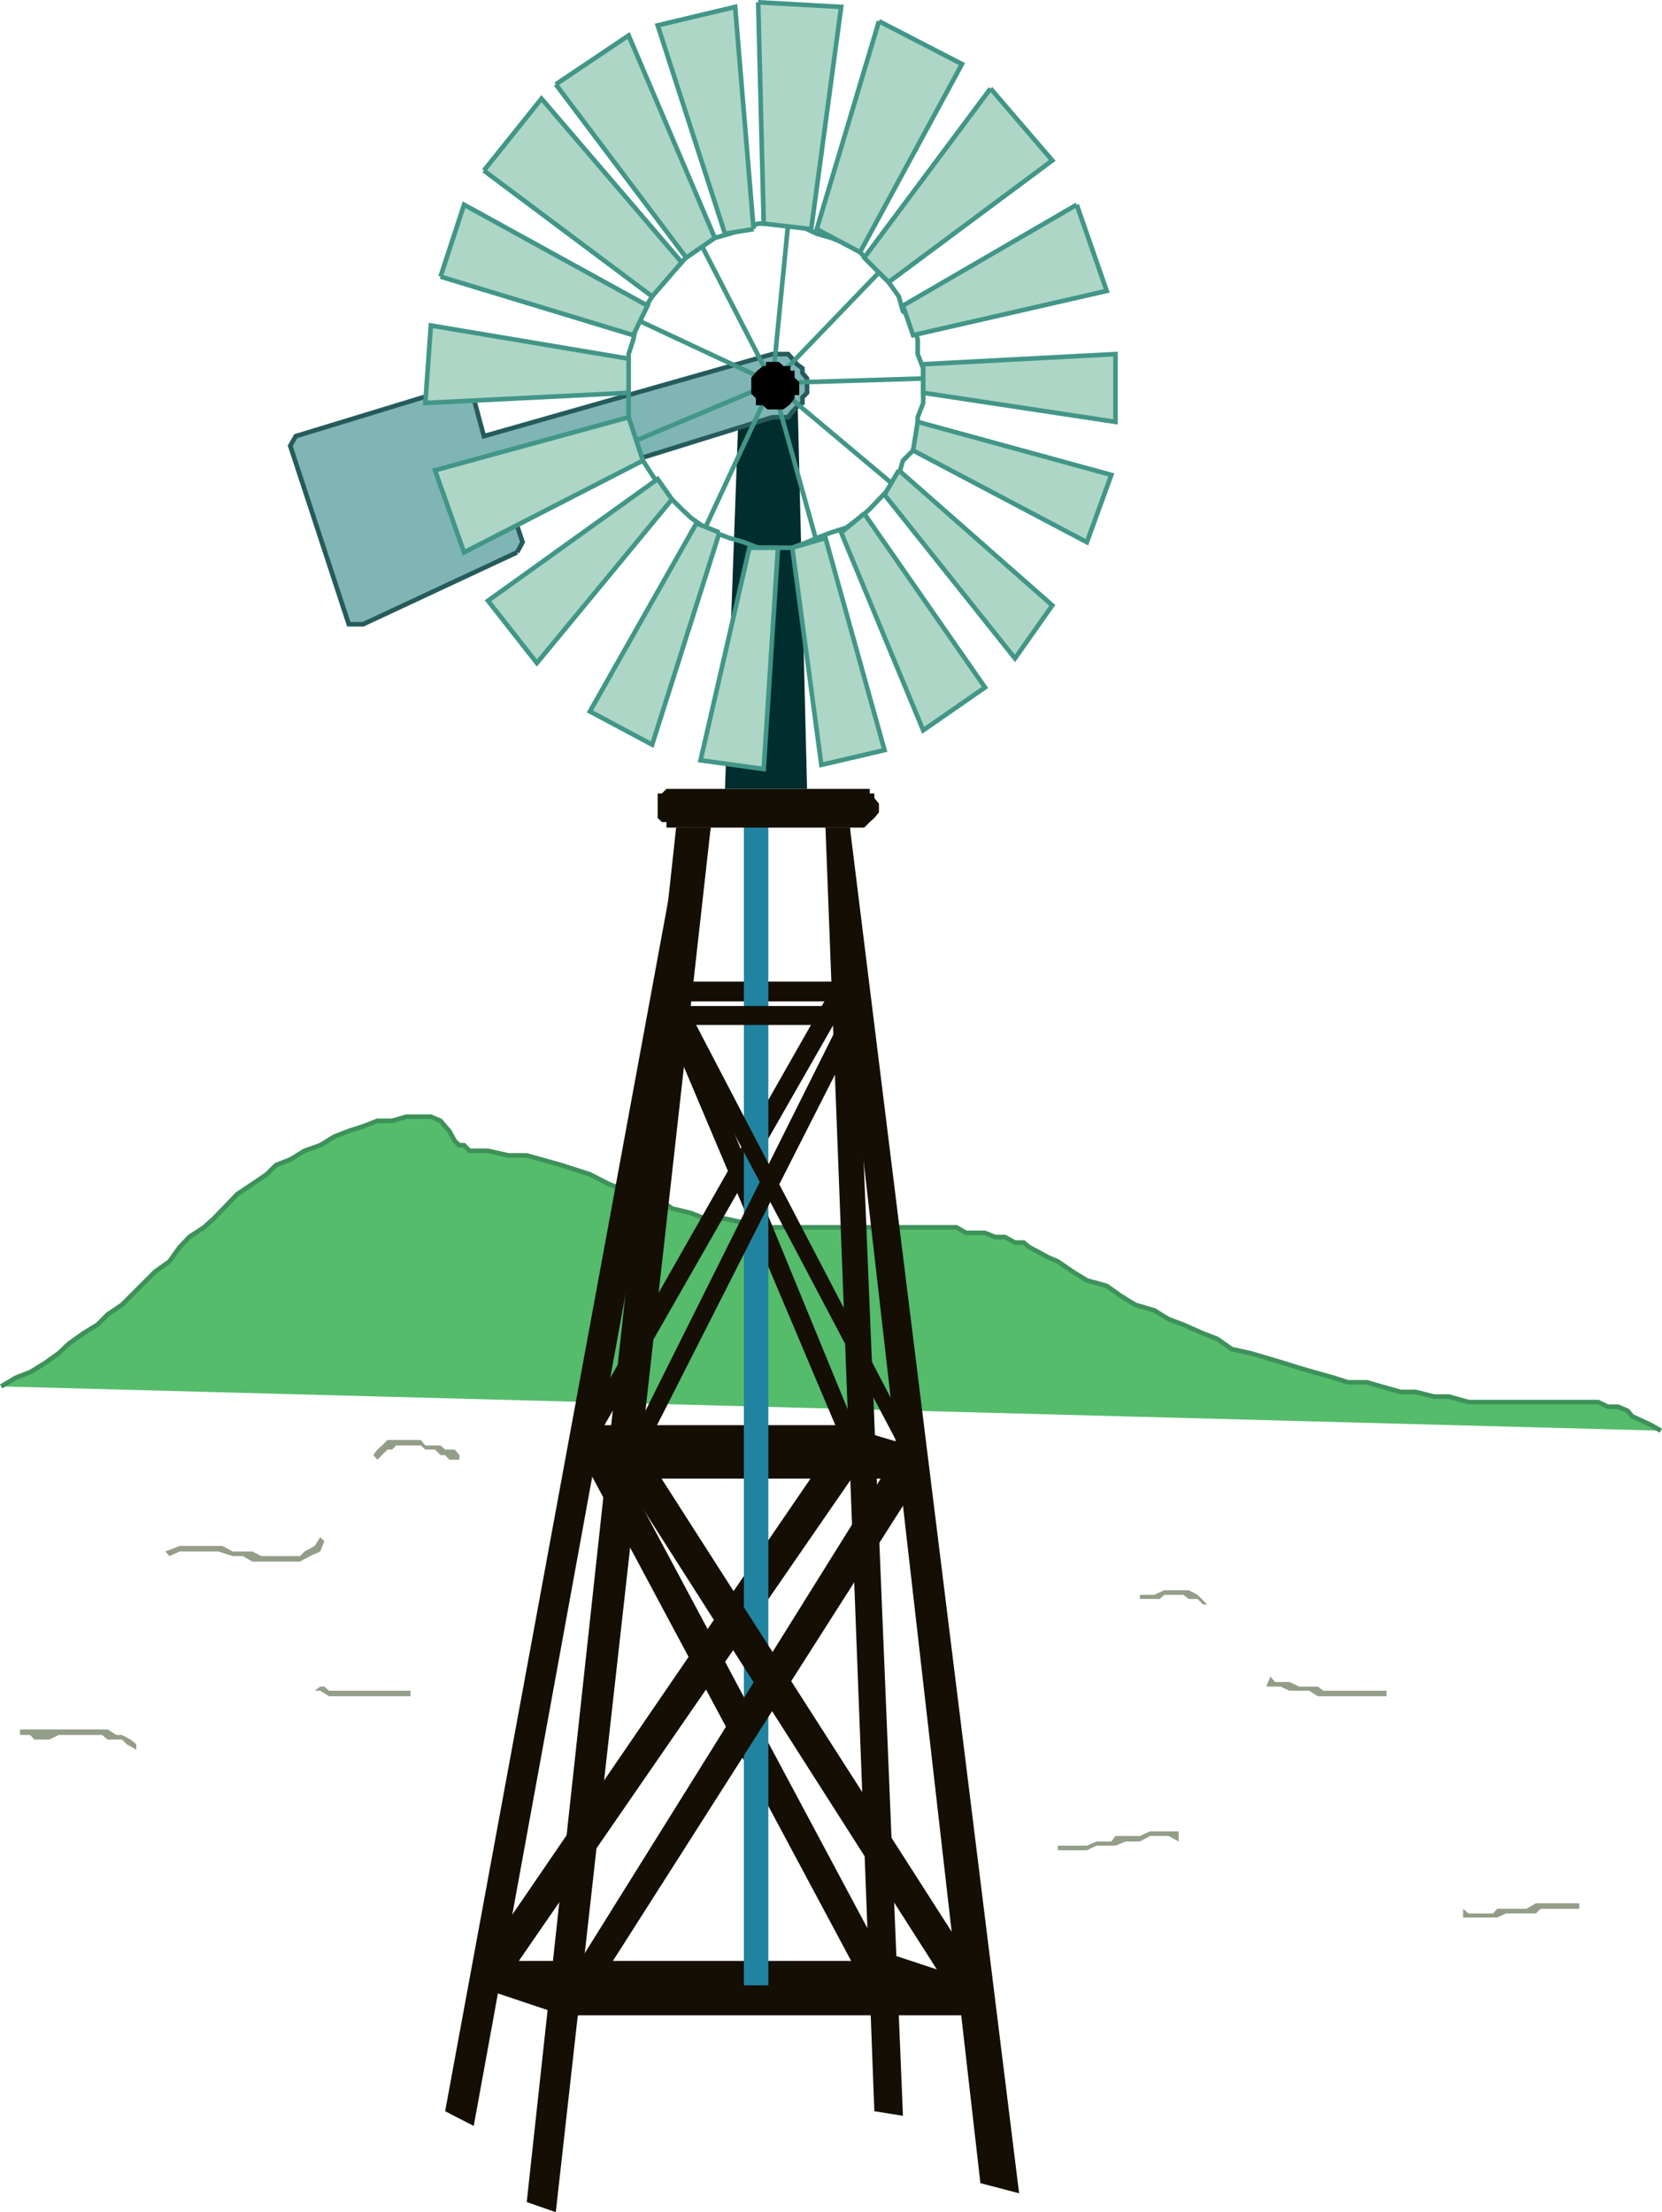
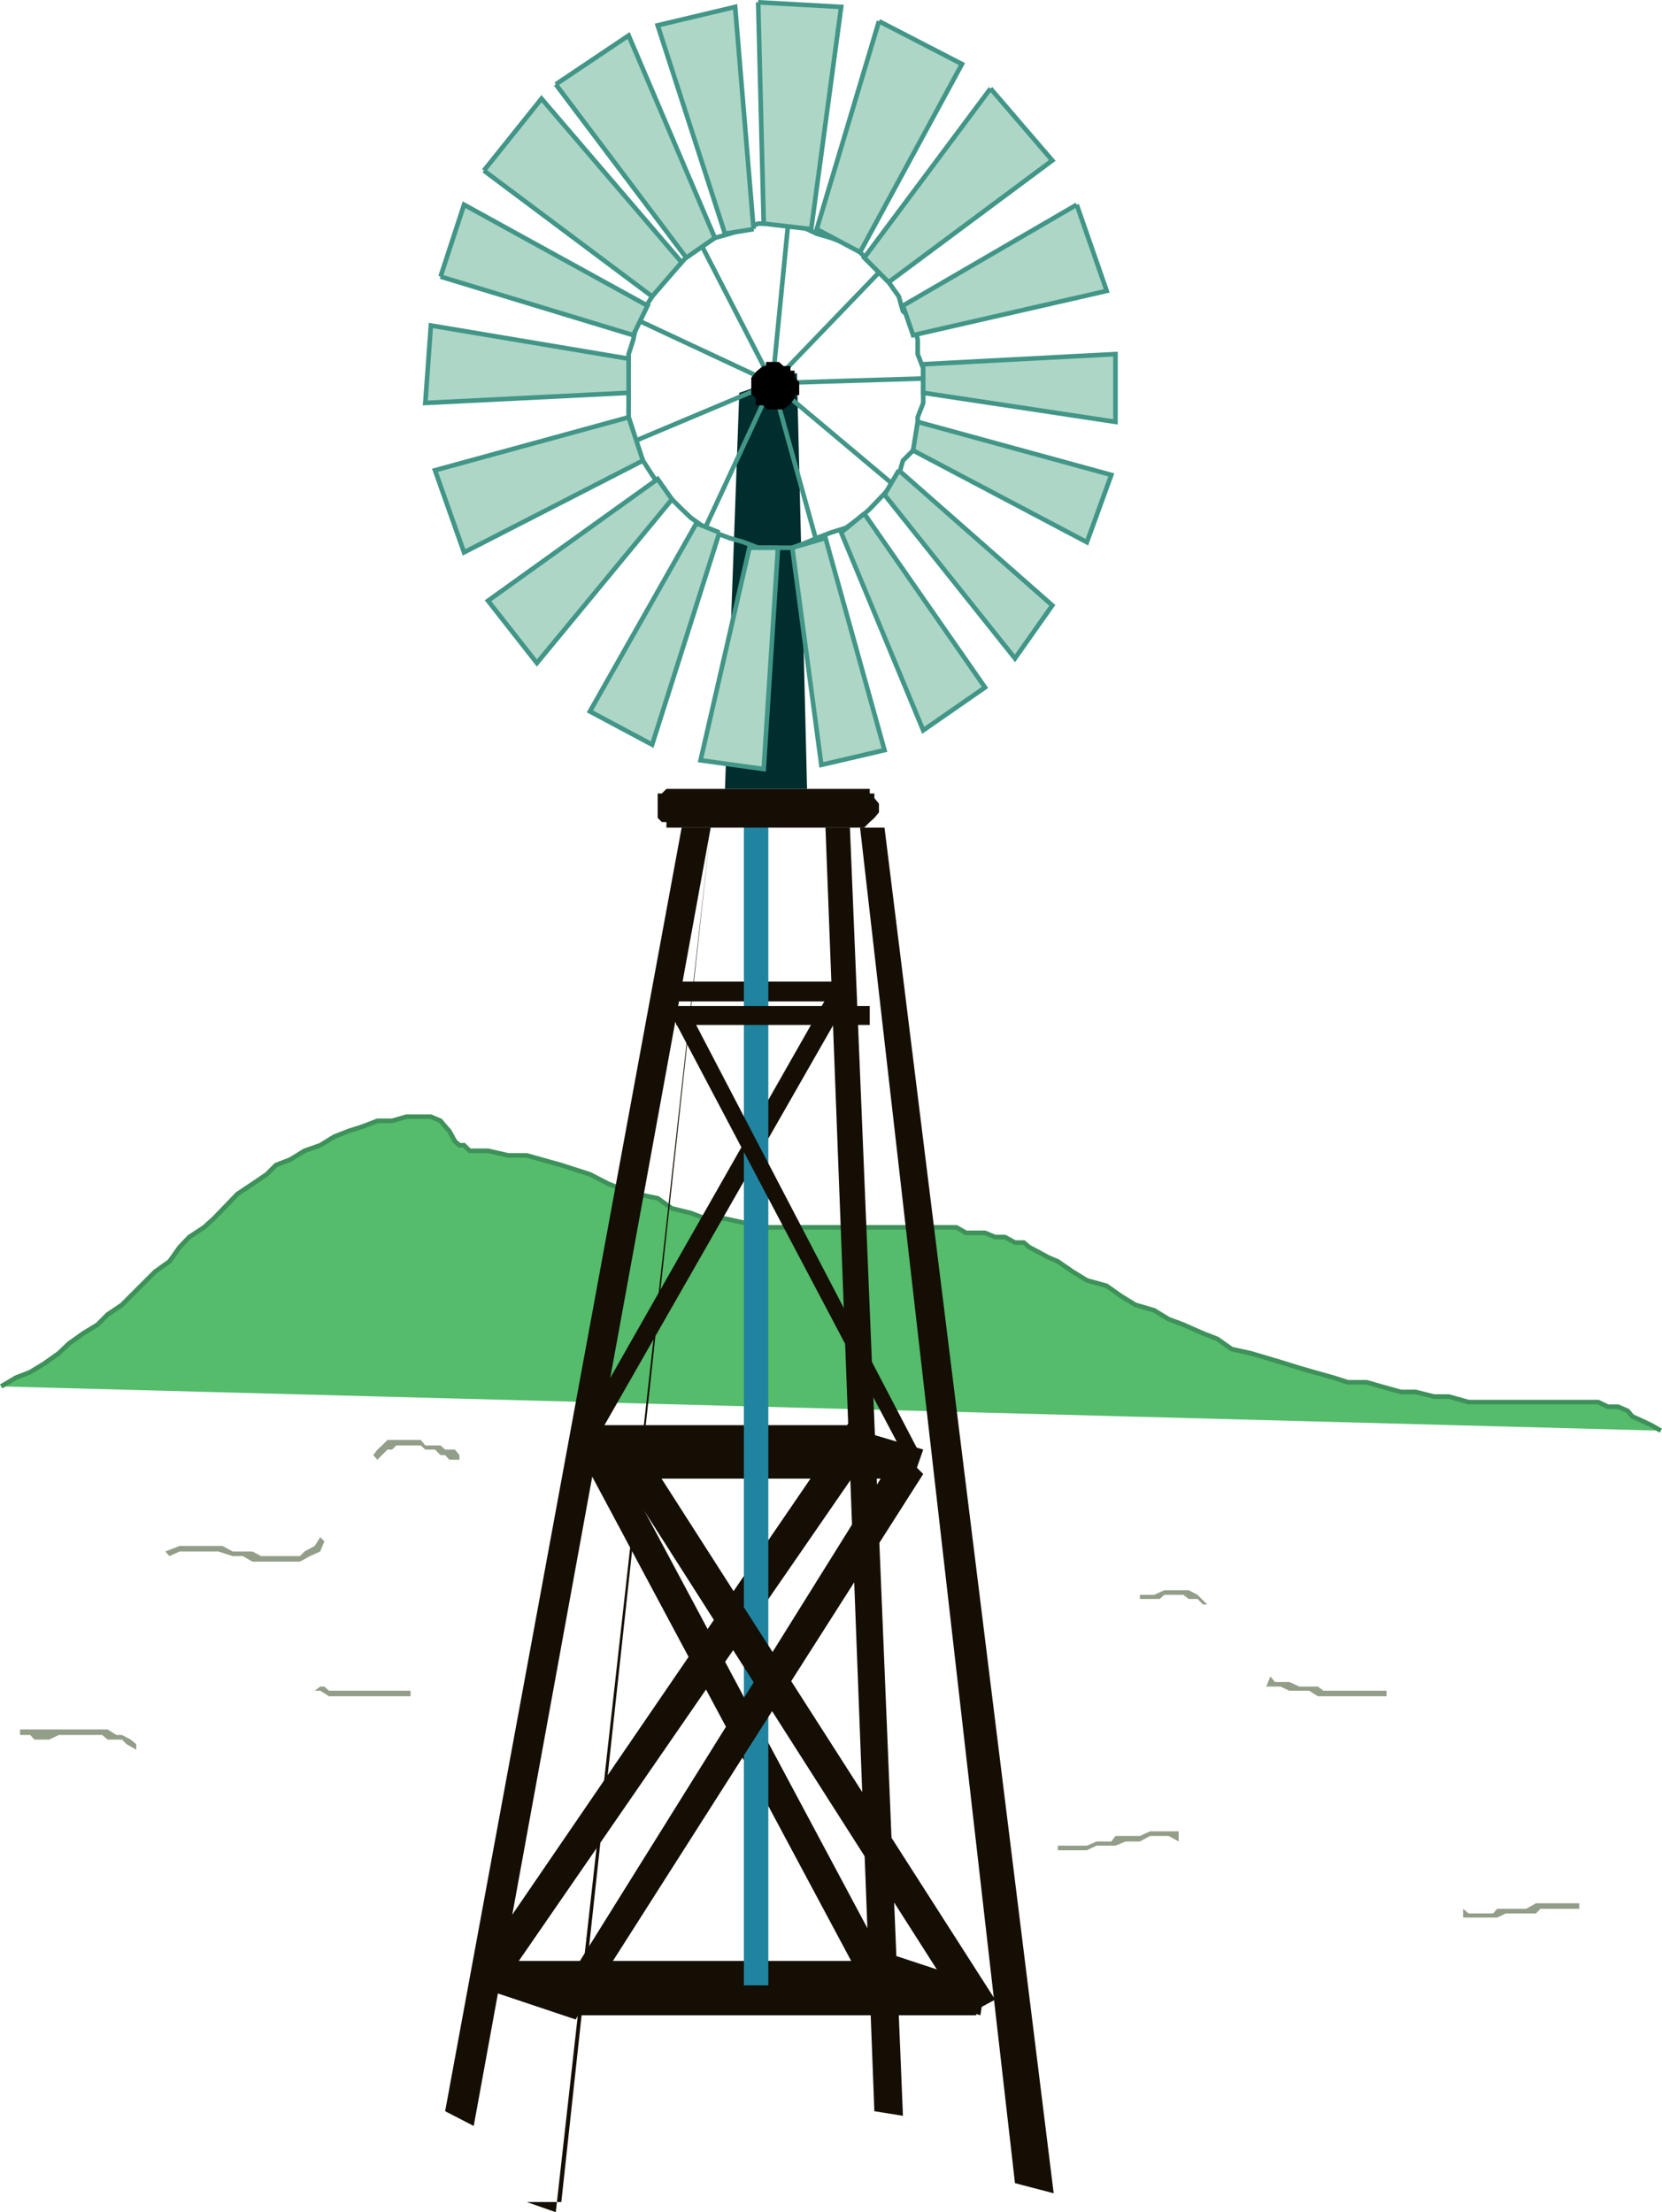
<svg xmlns="http://www.w3.org/2000/svg" width="360.503" height="479.799">
  <path fill="#54bc6b" d="m360.254 310.299-2.097-1.203-1.903-.899-2.199-1-1-1.199-2.097-.902h-2.204l-2.097-1h-28.102l-4.3-1.2h-3.2l-4-1h-3.199l-4.3-1.199-3.098-.898h-4.102l-3.102-1-4.296-1.203-3.102-.899-3.2-1-4-1.199-3.402-1-4.097-.902-3.102-2.2-3.097-1.199-4.301-1.898-3.2-1.203-3.101-1.899-4.102-1.199-3.097-1.902-3.102-2.2-4.3-1.199-3.098-1.898-3.2-2.203-2.101-.899-2.2-1.199-1.902-1-1.199-1h-1.898l-2.2-1.199h-2.101l-2.2-.902h-4.1l-2.098-1.2h-44l-2.102-1-4.102-.898h-4.296l-3.102-1.203-4.102-1-3.097-2.2-4.403-.898-3.097-1-3.102-1.199-4.097-2.102-6.204-2-4.296-1.199-3.204-.902h-4l-4.398-1h-4l-1.2-1.2h-1l-1-.898-1.198-2.199-.903-1-1-1.203-2.097-.899h-5.301l-3.102.899h-3.199l-3.102 1.203-3.097 1-3.102 1.2-3.097 1.898-3.403 1.199-3.097 1.902-3.102 1.2-2 2-3.102 2.101-3.296 2.2-2 2.097-3.102 3.203-2.102 1.898-3.199 2.102-2.097 2.2-2.204 3.097-3.097 2.203-1.903 1.898-3.398 3.399-1.898 1.902-3.102 2.098-2.2 2.203-3.1 1.898-3.098 2.2-2.204 2.101-3.097 2.2-3.102 1.898-3.097 1.203-3.204 1.898 360 9.602" />
  <path fill="none" stroke="#3d9159" stroke-miterlimit="10" stroke-width=".998" d="m360.254 310.299-2.097-1.203-1.903-.899-2.199-1-1-1.199-2.097-.902h-2.204l-2.097-1h-28.102l-4.3-1.2h-3.2l-4-1h-3.199l-4.3-1.199-3.098-.898h-4.102l-3.102-1-4.296-1.203-3.102-.899-3.2-1-4-1.199-3.402-1-4.097-.902-3.102-2.2-3.097-1.199-4.301-1.898-3.2-1.203-3.101-1.899-4.102-1.199-3.097-1.902-3.102-2.2-4.3-1.199-3.098-1.898-3.2-2.203-2.101-.899-2.2-1.199-1.902-1-1.199-1h-1.898l-2.2-1.199h-2.101l-2.2-.902h-4.1l-2.098-1.2h-44l-2.102-1-4.102-.898h-4.296l-3.102-1.203-4.102-1-3.097-2.2-4.403-.898-3.097-1-3.102-1.199-4.097-2.102-6.204-2-4.296-1.199-3.204-.902h-4l-4.398-1h-4l-1.2-1.2h-1l-1-.898-1.198-2.199-.903-1-1-1.203-2.097-.899h-5.301l-3.102.899h-3.199l-3.102 1.203-3.097 1-3.102 1.2-3.097 1.898-3.403 1.199-3.097 1.902-3.102 1.2-2 2-3.102 2.101-3.296 2.2-2 2.097-3.102 3.203-2.102 1.898-3.199 2.102-2.097 2.2-2.204 3.097-3.097 2.203-1.903 1.898-3.398 3.399-1.898 1.902-3.102 2.098-2.2 2.203-3.1 1.898-3.098 2.2-2.204 2.101-3.097 2.2-3.102 1.898-3.097 1.203-3.204 1.898" />
  <path fill="#150e04" d="m96.555 457.897 6.2 3.199 51.402-281.598h-6.301l-51.3 278.399m93.101 0 6.199 1-11.5-279.399h-5.3l10.6 278.399" />
  <path fill="#150e04" d="m187.458 430.596 6.296-1.899-63.898-119.601-6.2 2.203 63.802 119.297m-3.102-213.399v-4.3h-41.7v4.3h41.7" />
  <path fill="#150e04" d="m212.657 437.096 1-6.5-21.801-7.2-2.2 6.2 23 7.5m-87.8.902 1.898-6.199-22.796-7.5-1.204 6.297 22.102 7.402m12.5-117.301.898-6.3-13.398-4.098-2.2 6.297 14.7 4.101m60.699 0 2.2-6.3-13.7-4.098-2.199 6.297 13.7 4.101" />
  <path fill="#150e04" d="M192.754 431.799v-6.5h-87.796v6.5h87.796m4.301-111.102v-6.3h-61.898v6.3h61.898" />
  <path fill="#150e04" d="M187.458 316.596v-7.5h-60.704v7.5h60.704m-84.704 110.902 5.301 4.301 81.602-118.3-5.301-5.302-81.602 119.301" />
-   <path fill="#150e04" d="m184.356 316.596 3.102-2.2-41.704-101.5-4.296 2.2 42.898 101.5" />
  <path fill="#150e04" d="m125.856 310.299 4 1 55.7-97.402-4.302-1-55.398 97.402" />
  <path fill="#002d2d" d="m157.254 171.096 3.102-85.899 12.5-4.3 2.2 90.199h-17.802" />
-   <path fill="#7fb5b5" stroke="#265b5b" stroke-miterlimit="10" stroke-width=".998" d="m112.157 119.799-33.403 15.598h-3.097l-12.7-38.7 1.2-2.101 37.699-11.5 3.102 11.5 62.597-17.797h3.403l.898 1 1 1.2 1.2.898v1l1 1.199v3.101l-1 1v1.2l-1.2.902-1 1-.898 1.2h-3.403l-57.3 17.8 3.101 9.297-1.2 2.203" />
  <path fill="none" stroke="#429687" stroke-miterlimit="10" stroke-width=".998" d="M167.555 48.498h4.301l3.2 1.2 2.1 1 3.098.898 3.204 1.203 3.097 1.898 2.102 2.2 2 2.199 2.097 2.101 2.204 3.102.898 3.2 2.2 1.898 1 4.3V76.8l1.198 3.098v7.5l-1.199 3.101v3.098l-1 4.101-2.199 2.2-.898 3.101-2.204 3.098-2.097 2.203-2 2.098-2.102 1.902-3.097 2.2-3.204 1-3.097 1.198-2.102.899-3.199 1.203h-7.398l-3.102-1.203-3.102-.899-3.199-1.199-2.097-1-3.102-2.199-2-1.902-2.102-2.098-2.199-2.203-2.097-3.098-2-3.101-1.204-2.2-.898-4.101-1-3.098V76.8l1-3.102.898-4.3 1.204-1.899 2-3.199 2.097-3.102 2.2-2.101 2.101-2.2 2-2.199 3.102-1.898 2.097-1.203 3.2-.899 3.101-1 3.102-1.199h3.097" />
  <path fill="none" stroke="#429687" stroke-miterlimit="10" stroke-width=".998" d="m170.958 48.498-3.403 34.598 23.102-24m9.597 23-32.699 1 26.2 22m-16.598 12.5-9.602-34.5-14.597 31.402" />
  <path fill="none" stroke="#429687" stroke-miterlimit="10" stroke-width=".998" d="m137.356 95.799 30.2-12.703-29.302-13.7m29.301 13.7-15.597-30.297" />
  <path stroke="#000" stroke-miterlimit="10" stroke-width=".998" d="M167.555 78.998h1.2l1 .899h1.203v1h.898v1.199l1 1v2.101h-1v1l-.898 1.2-1.204.902h-3.097l-1-.902h-1.2v-1.2l-1-1v-3.101l1-1.2 1.2-1h1v-.898h.898" />
  <path fill="#add6c6" stroke="#429687" stroke-miterlimit="10" stroke-width=".998" d="m164.458.498 18 1-6.5 48.2-10.301-1.2-1.2-48m-.999 49.199-4-48.199-16.801 4 14.597 45.2 6.204-1m-42.903-31.399 15.801-10.602 18.7 43.899-6.2 4.3-28.3-37.597m-15.598 18.699 12.5-15.601 30.398 35.5-6.398 7.402-36.5-27.3m-9.403 22.999 5.102-15.601 39.8 21.902-3.101 6.398-41.8-12.699m95.101-55.402 18 9.3-22.102 40.801-9.398-5 13.5-45.101m24.199 14.601L228.254 34.8l-35.5 26.398-5.296-5.3 27.398-36.7m18.699 25.199 6.5 18.699-42 9.601-2.199-6.398 37.7-21.902m-33.302 34.601 41.704-2.199v14.7l-41.704-6.302v-6.199m-1.199 12.5 42 11.5-5.3 14.598-37.7-19.899 1-6.199m-4.097 10.5 33.296 29.301-8.097 11.5-28.301-35.5 3.102-5.3m-7.5 9.398 26.199 37.699-13.403 9.3-17.796-42.898 5-4.101m-15.602 7.402 7.2-2.102 12.8 46-13.7 3.2-6.3-47.098m-3.102 0-3.097 48-13.7-1.902 10.598-46.098h6.2m-12.7-3.301-14.597 46-13.5-7.199 23.097-40.8 5 2m-10.301-7.2-29.296 35.5-10.602-13.5 36.8-26.402 3.098 4.402m-6.296-8.402-3.102-9.399-42 11.5 6.3 17.801 38.802-19.902m-3.102-22.098-42.898-7.203-1.204 16.8 44.102-2.199V77.8" />
  <path fill="#939e89" d="m99.657 315.596-1-1.2h-2.102l-1-.898h-3.3l-1-1.199h-7.2l-1.199 1.2-1 .898-.898 1.199.898 1 2.2-2.2h1l.902-.898h5.296l1 .899h2.102l1.2 1.199h1l.902 1h2.199v-1m-30.199 17.801-1.204 1.902-2.199 1.2-1 1h-8.398l-1.903-1h-4.296l-2.204-1.2h-9.296l-3.102 1.2.898 1 2.204-1h8.398l3.102 1h2.199l2.097 1.198h10.301l2.2-1.199 2.203-1 .898-2.199-.898-.902m19.597 33.3H71.356l-1-.898h-.898l-1.204.898h1.204l1.898 1.2h17.7v-1.2m172.8-18.699-2.102-2.101-1.898-1h-5.3l-2.2 1h-3.102v.902h4.301l1-.902h4.102l1.199.902h1.898l1.204 1.2h.898m38.898 18.698h-13.699l-1.199-.898h-4l-2.2-1h-3.1l-1-1.203-.9 2.203h3.098l1.903.898h4.3l1.899 1.2h14.898v-1.2M29.555 378.299l-1.199-1-1.898-1h-1.204l-1.898-1.203h-19v1.203h2.2l.902 1h3.199l2.097-1h9.403l1.199 1h3.102l1 1 2.097 1.2v-1.2m226.102 18.898h-6.2l-2.203 1h-5.296l-.903 1.2h-3.199l-2.102.902h-6.296v1h6.296l2.102-1h4.102l2.199-.902h3.097l2.204-1.2h4l2.199 1.2v-2.2m86.898 15.602h-9.398l-2.102 1.2h-6.3l-.899 1h-5.3l-1.2-1v1.898h7.398l1.903-.899h6.5l1-1h8.398V412.8" />
  <path fill="#2084a0" d="M166.657 435.897V178.299h-5.301v257.598h5.3" />
  <path fill="#150e04" d="m209.555 437.096 6.301-3.399-76.398-119.3-6.204 3.101 76.301 119.598m-20.898-214.797v-4.102h-42v4.102h42" />
  <path fill="#150e04" d="M211.754 437.096v-6.5h-89.097v6.5h89.097" />
  <path fill="#150e04" d="m120.555 433.697 4.301 4.301 75.398-118.3-5.296-5.301-74.403 119.3" />
  <path fill="#150e04" d="m197.055 317.498 2-3.101-50.199-96.2-3.102 2.102 51.301 97.2" />
-   <path fill="#150e04" d="M134.254 317.498h4l50.403-99.3-4.301-1-50.102 100.3" />
-   <path fill="#150e04" d="m114.254 477.596 6.301 2.203 33.602-300.3h-7.5l-32.403 298.097m98.403-4.098 8.398 2.2-36.699-296.2h-5.3l33.6 294" />
+   <path fill="#150e04" d="m114.254 477.596 6.301 2.203 33.602-300.3l-32.403 298.097m98.403-4.098 8.398 2.2-36.699-296.2h-5.3l33.6 294" />
  <path fill="#150e04" d="M185.555 179.498h1.903l1.199-1.199 1-.902 1-1.2V174.3l-1-1.203v-1h-1v-1h-44.102l-1 1h-.898v5.3l.898.903h1v1.2h41" />
</svg>